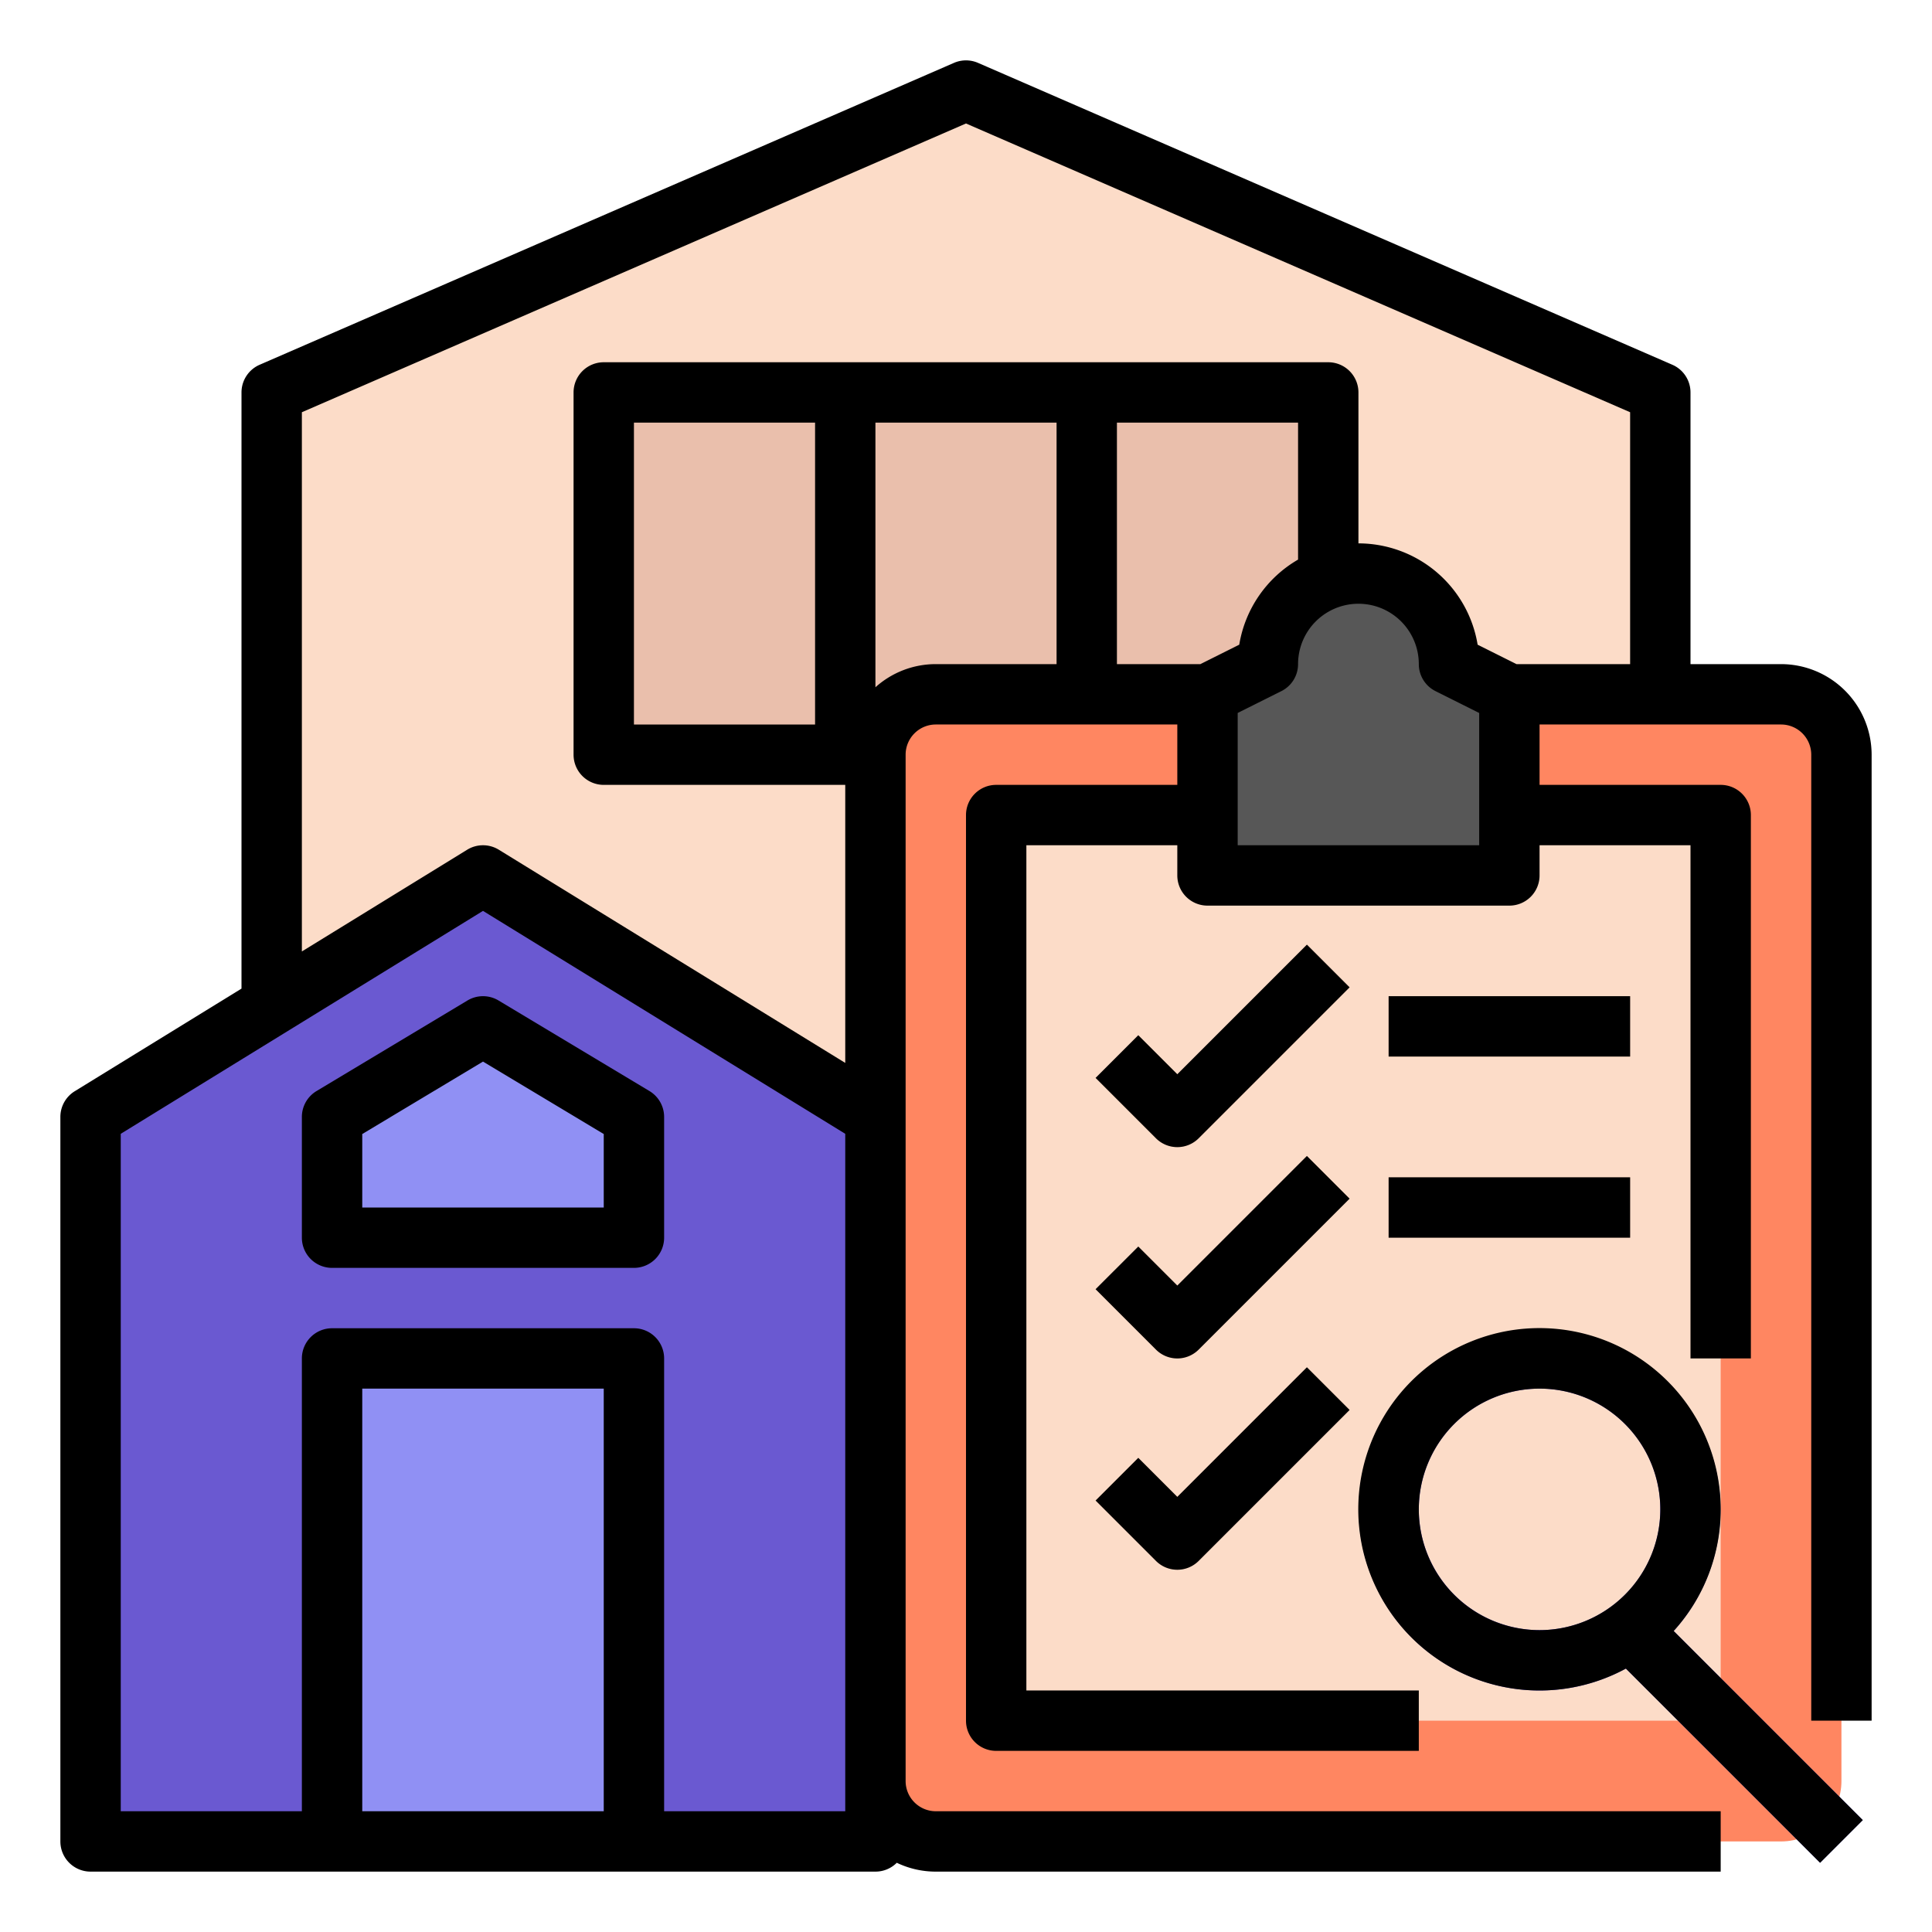
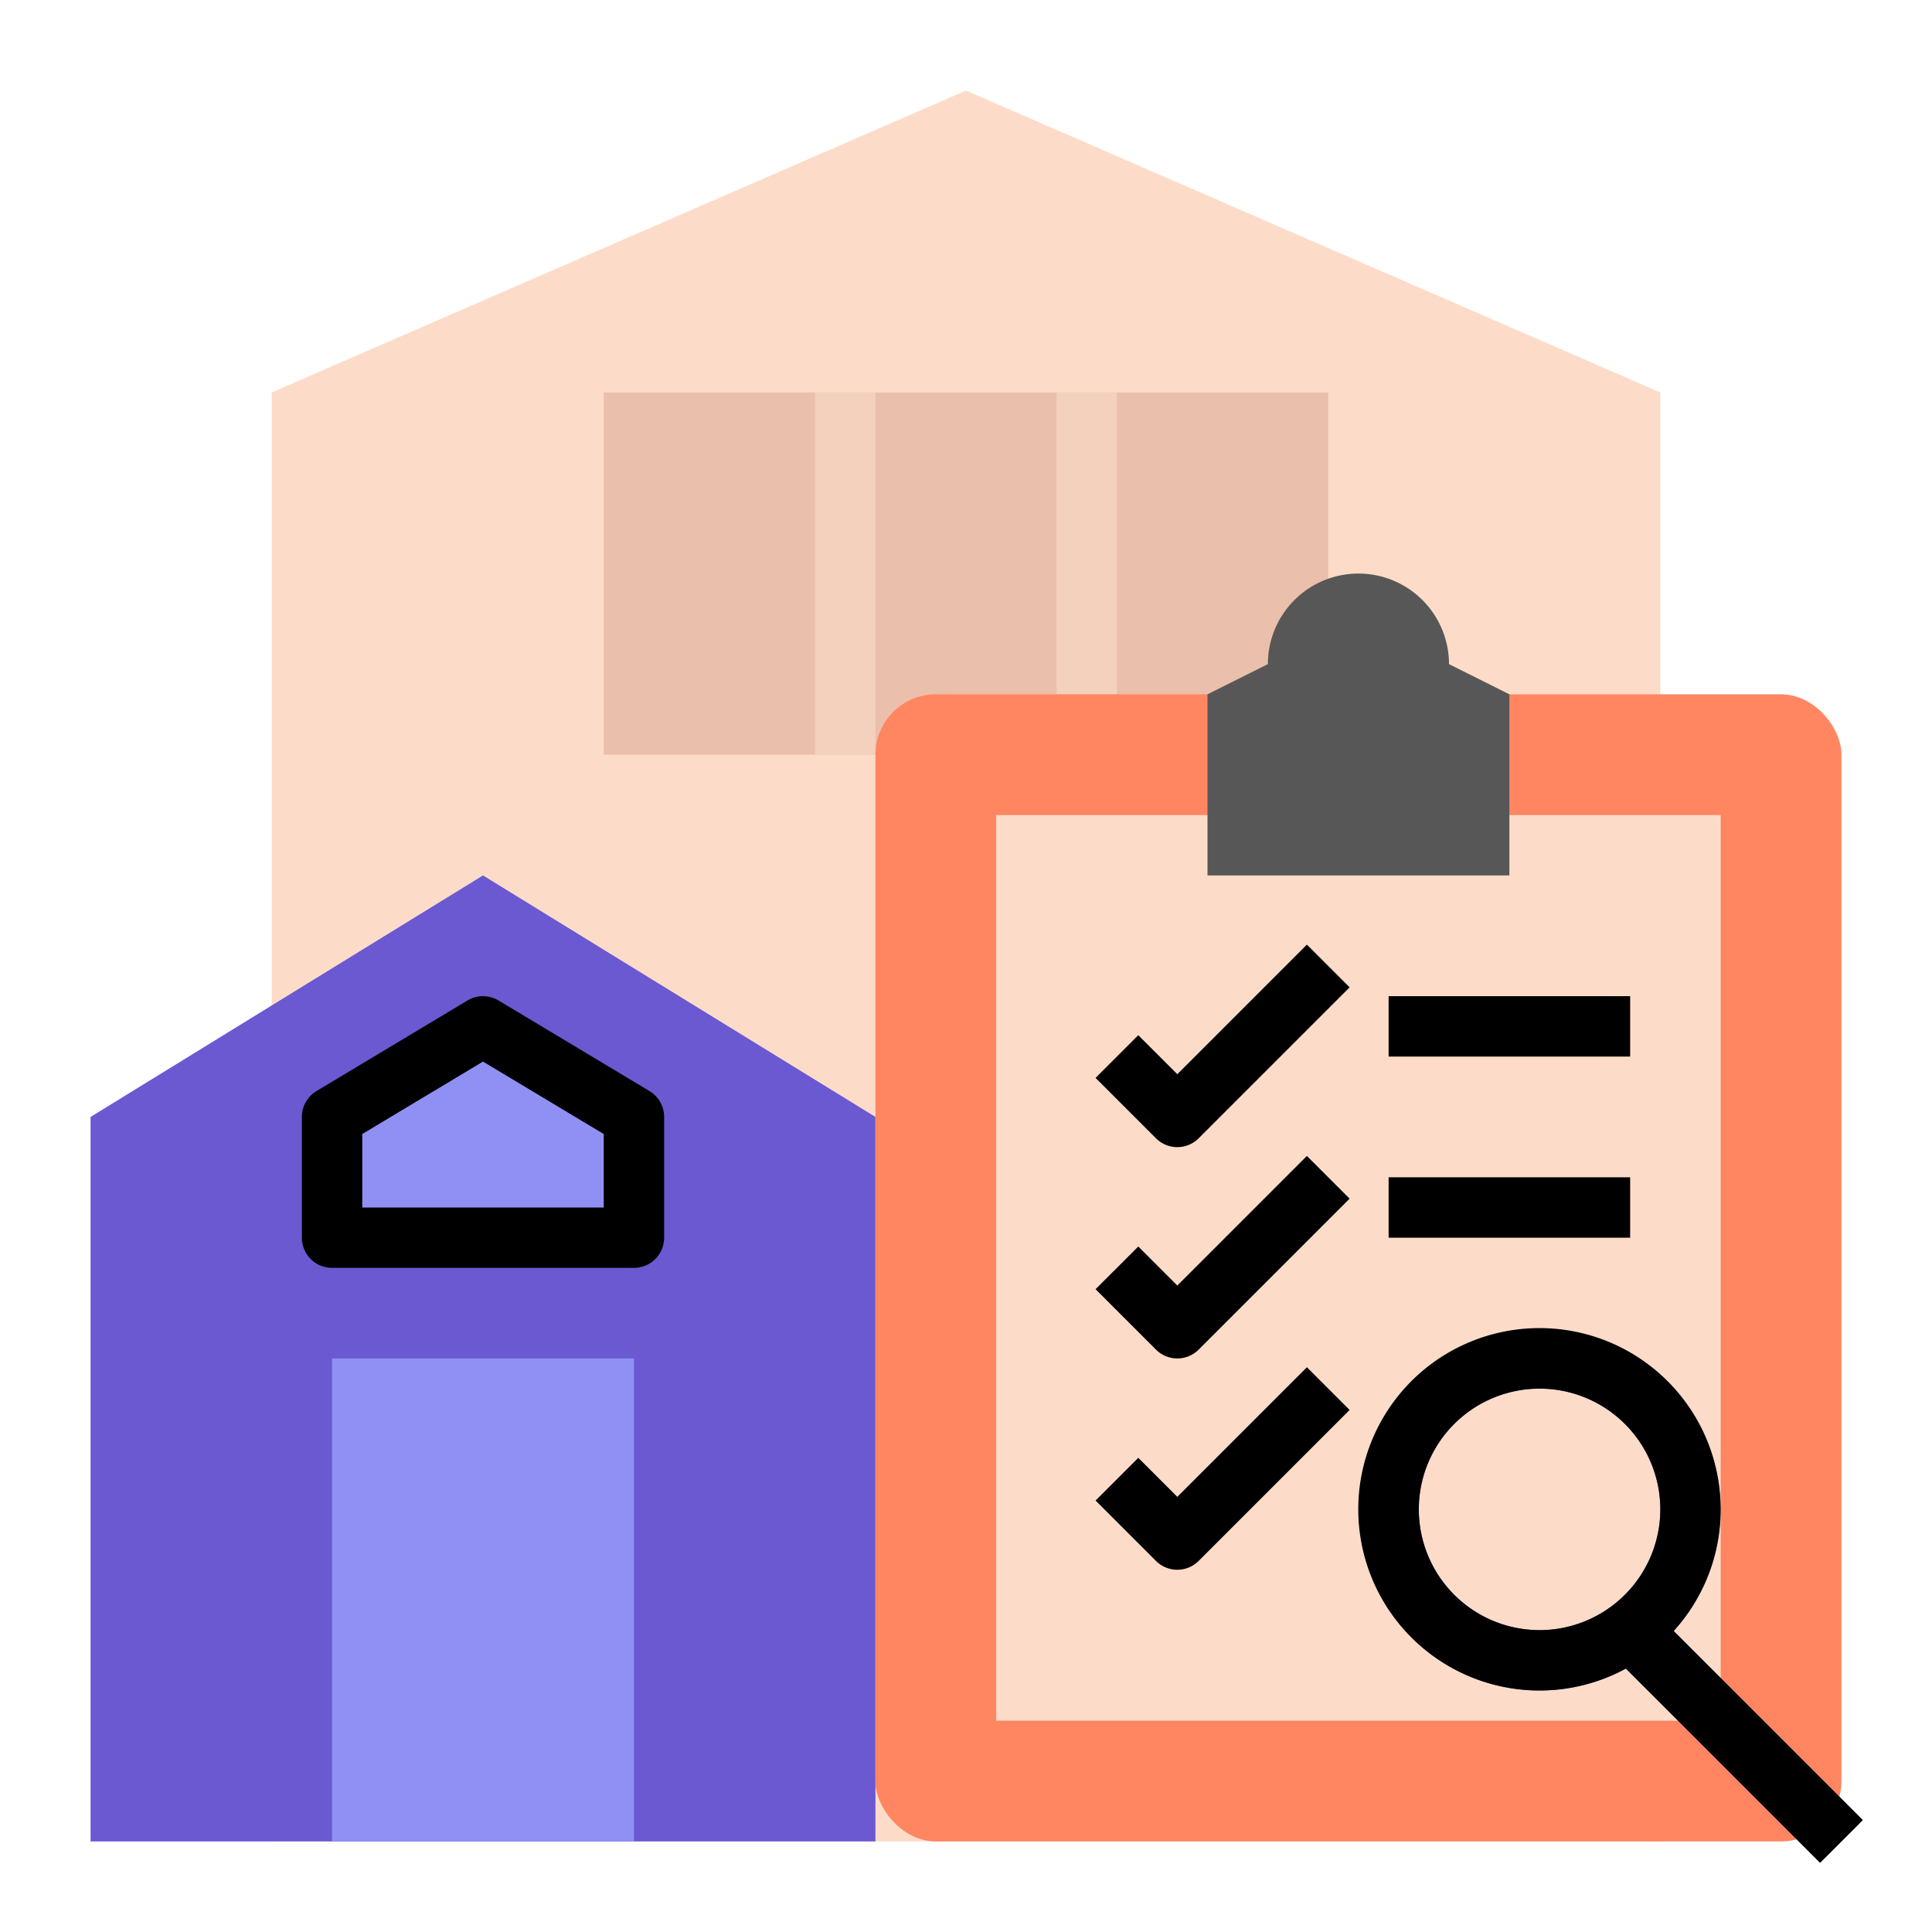
<svg xmlns="http://www.w3.org/2000/svg" height="512" viewBox="0 0 512 512" width="512">
  <g id="FILLED_OUTLINE">
    <path d="m256 24-184 80v384h368v-384z" fill="#fcdcc8" />
    <path d="m232 488h-208v-192l104-64 104 64z" fill="#6a59d1" />
    <path d="m88 360h80v128h-80z" fill="#9090f4" />
    <path d="m128 272-40 24v32h80v-32z" fill="#9090f4" />
    <path d="m160 104h192v96h-192z" fill="#eabfac" />
    <path d="m216 104h16v96h-16z" fill="#f4d1bd" />
    <path d="m280 104h16v80h-16z" fill="#f4d1bd" />
    <rect fill="#ff8661" height="304" rx="16" width="256" x="232" y="184" />
    <path d="m264 216h192v240h-192z" fill="#fcdcc8" />
    <g fill="#eabfac">
      <path d="m312 304a7.976 7.976 0 0 1 -5.657-2.343l-16-16 11.314-11.313 10.343 10.343 34.343-34.343 11.314 11.313-40 40a7.976 7.976 0 0 1 -5.657 2.343z" />
      <path d="m368 264h64v16h-64z" />
      <path d="m312 360a7.976 7.976 0 0 1 -5.657-2.343l-16-16 11.314-11.313 10.343 10.343 34.343-34.343 11.314 11.313-40 40a7.976 7.976 0 0 1 -5.657 2.343z" />
      <path d="m368 312h64v16h-64z" />
    </g>
    <path d="m493.657 482.343-50.116-50.116a47.922 47.922 0 1 0 -12.666 9.962l51.467 51.467zm-117.657-82.343a32 32 0 1 1 32 32 32.036 32.036 0 0 1 -32-32z" fill="#5549c1" />
    <path d="m312 416a7.976 7.976 0 0 1 -5.657-2.343l-16-16 11.314-11.313 10.343 10.343 34.343-34.343 11.314 11.313-40 40a7.976 7.976 0 0 1 -5.657 2.343z" fill="#eabfac" />
    <path d="m384 176a24 24 0 0 0 -24-24 24 24 0 0 0 -24 24l-16 8v48h80v-48z" fill="#575757" />
-     <path d="m472 176h-24v-72a8 8 0 0 0 -4.811-7.336l-184-80a7.997 7.997 0 0 0 -6.379 0l-184 80a8 8 0 0 0 -4.811 7.336v157.991l-44.192 27.195a8 8 0 0 0 -3.808 6.813v192a8 8 0 0 0 8 8h208a7.975 7.975 0 0 0 5.659-2.345 23.856 23.856 0 0 0 10.341 2.345h208v-16h-208a8.009 8.009 0 0 1 -8-8v-272a8.009 8.009 0 0 1 8-8h64v16h-48a8 8 0 0 0 -8 8v240a8 8 0 0 0 8 8h112v-16h-104v-224h40v8a8 8 0 0 0 8 8h80a8 8 0 0 0 8-8v-8h40v136h16v-144a8 8 0 0 0 -8-8h-48v-16h64a8.009 8.009 0 0 1 8 8v256h16v-256a24.027 24.027 0 0 0 -24-24zm-312 304h-64v-112h64zm64-8v8h-48v-120a8 8 0 0 0 -8-8h-80a8 8 0 0 0 -8 8v120h-48v-179.53l96-59.077 96 59.077zm56-296h-32a23.901 23.901 0 0 0 -16 6.131v-70.131h48zm38.111 0h-22.111v-64h48v36.301a32.079 32.079 0 0 0 -15.586 22.547zm73.889 48h-64v-35.056l11.578-5.789a8 8 0 0 0 4.422-7.155 16 16 0 0 1 32 0 8 8 0 0 0 4.422 7.155l11.578 5.789zm40-48h-30.111l-10.303-5.151a32.052 32.052 0 0 0 -31.586-26.849v-40a8 8 0 0 0 -8-8h-192a8 8 0 0 0 -8 8v96a8 8 0 0 0 8 8h64v73.684l-91.808-56.497a8 8 0 0 0 -8.385 0l-43.808 26.958v-142.9l176-76.521 176 76.521zm-216-64v80h-48v-80z" />
    <path d="m123.884 265.14-40 24a8.001 8.001 0 0 0 -3.884 6.86v32a8 8 0 0 0 8 8h80a8 8 0 0 0 8-8v-32a8.001 8.001 0 0 0 -3.884-6.86l-40-24a7.999 7.999 0 0 0 -8.232 0zm36.116 35.389v19.471h-64v-19.471l32-19.2z" />
    <path d="m456 400a48.021 48.021 0 1 0 -25.124 42.19l51.467 51.467 11.314-11.313-50.116-50.116a47.813 47.813 0 0 0 12.459-32.228zm-48 32a32 32 0 1 1 32-32 32.036 32.036 0 0 1 -32 32z" />
    <path d="m346.343 250.343-34.343 34.343-10.343-10.343-11.314 11.313 16 16a8.001 8.001 0 0 0 11.314 0l40-40z" />
    <path d="m368 264h64v16h-64z" />
    <path d="m346.343 306.343-34.343 34.343-10.343-10.343-11.314 11.313 16 16a8.001 8.001 0 0 0 11.314 0l40-40z" />
    <path d="m368 312h64v16h-64z" />
    <path d="m301.657 386.343-11.314 11.313 16 16a8.001 8.001 0 0 0 11.314 0l40-40-11.314-11.313-34.343 34.343z" />
  </g>
</svg>